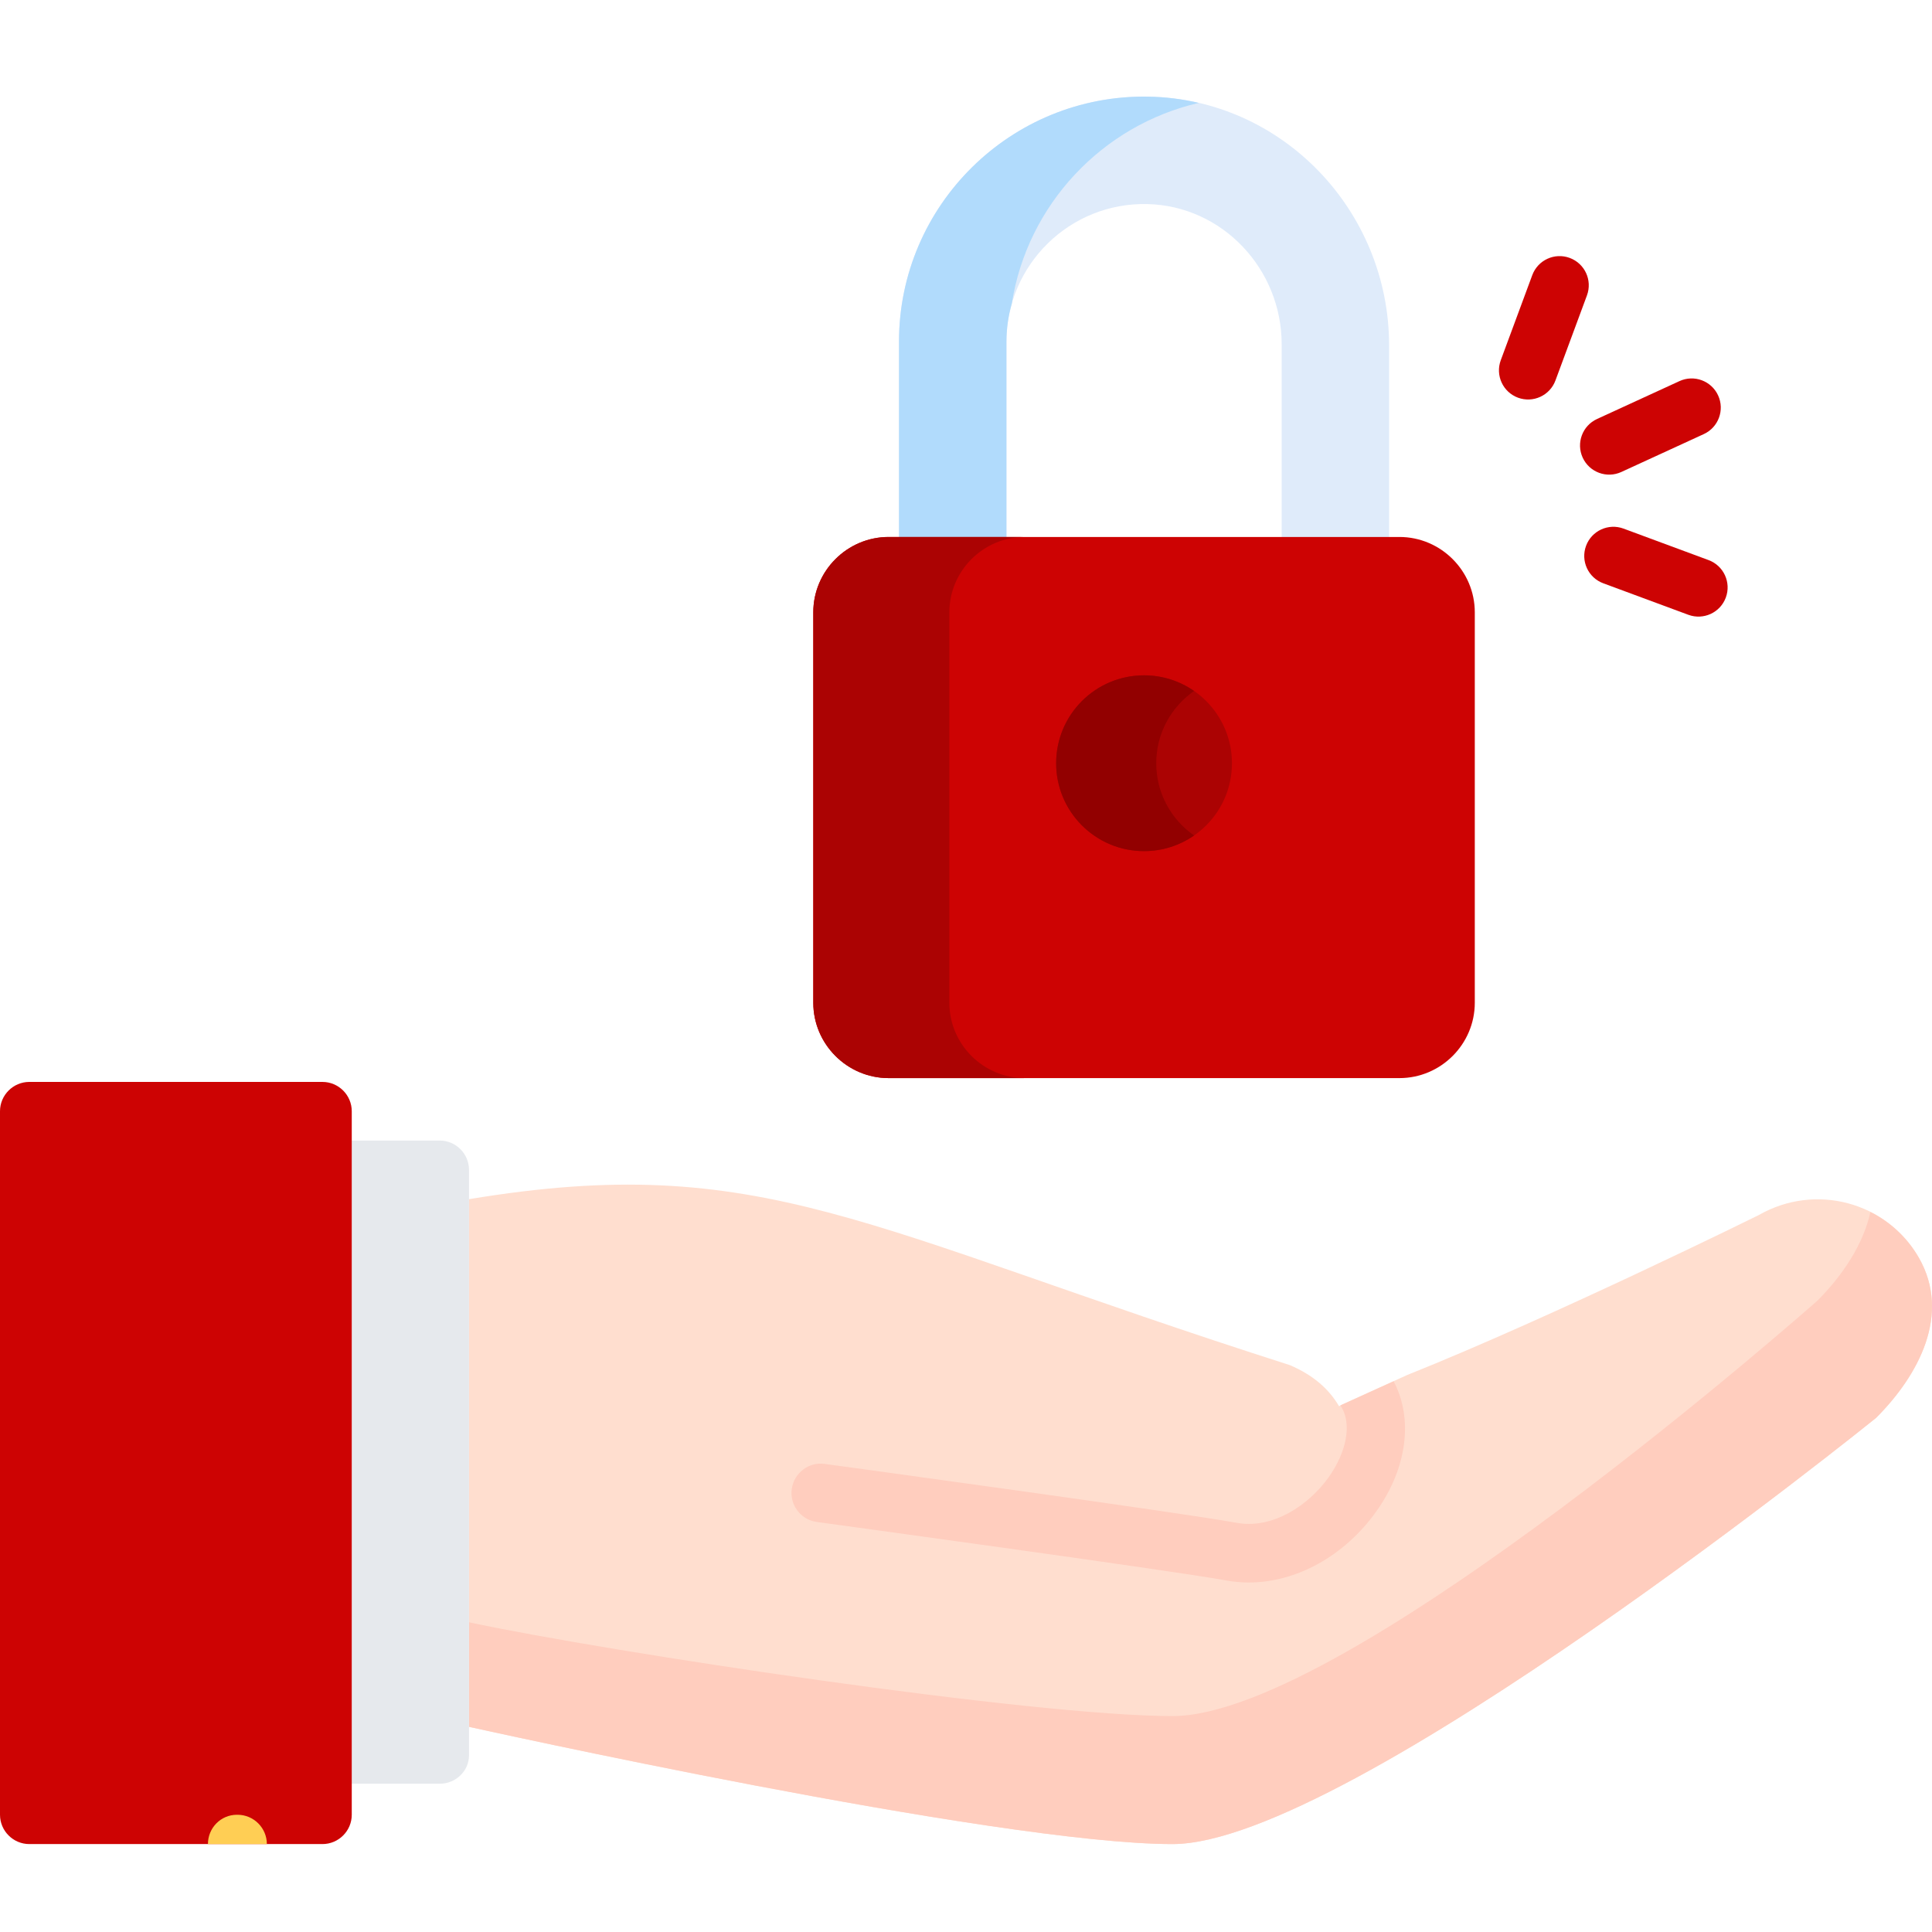
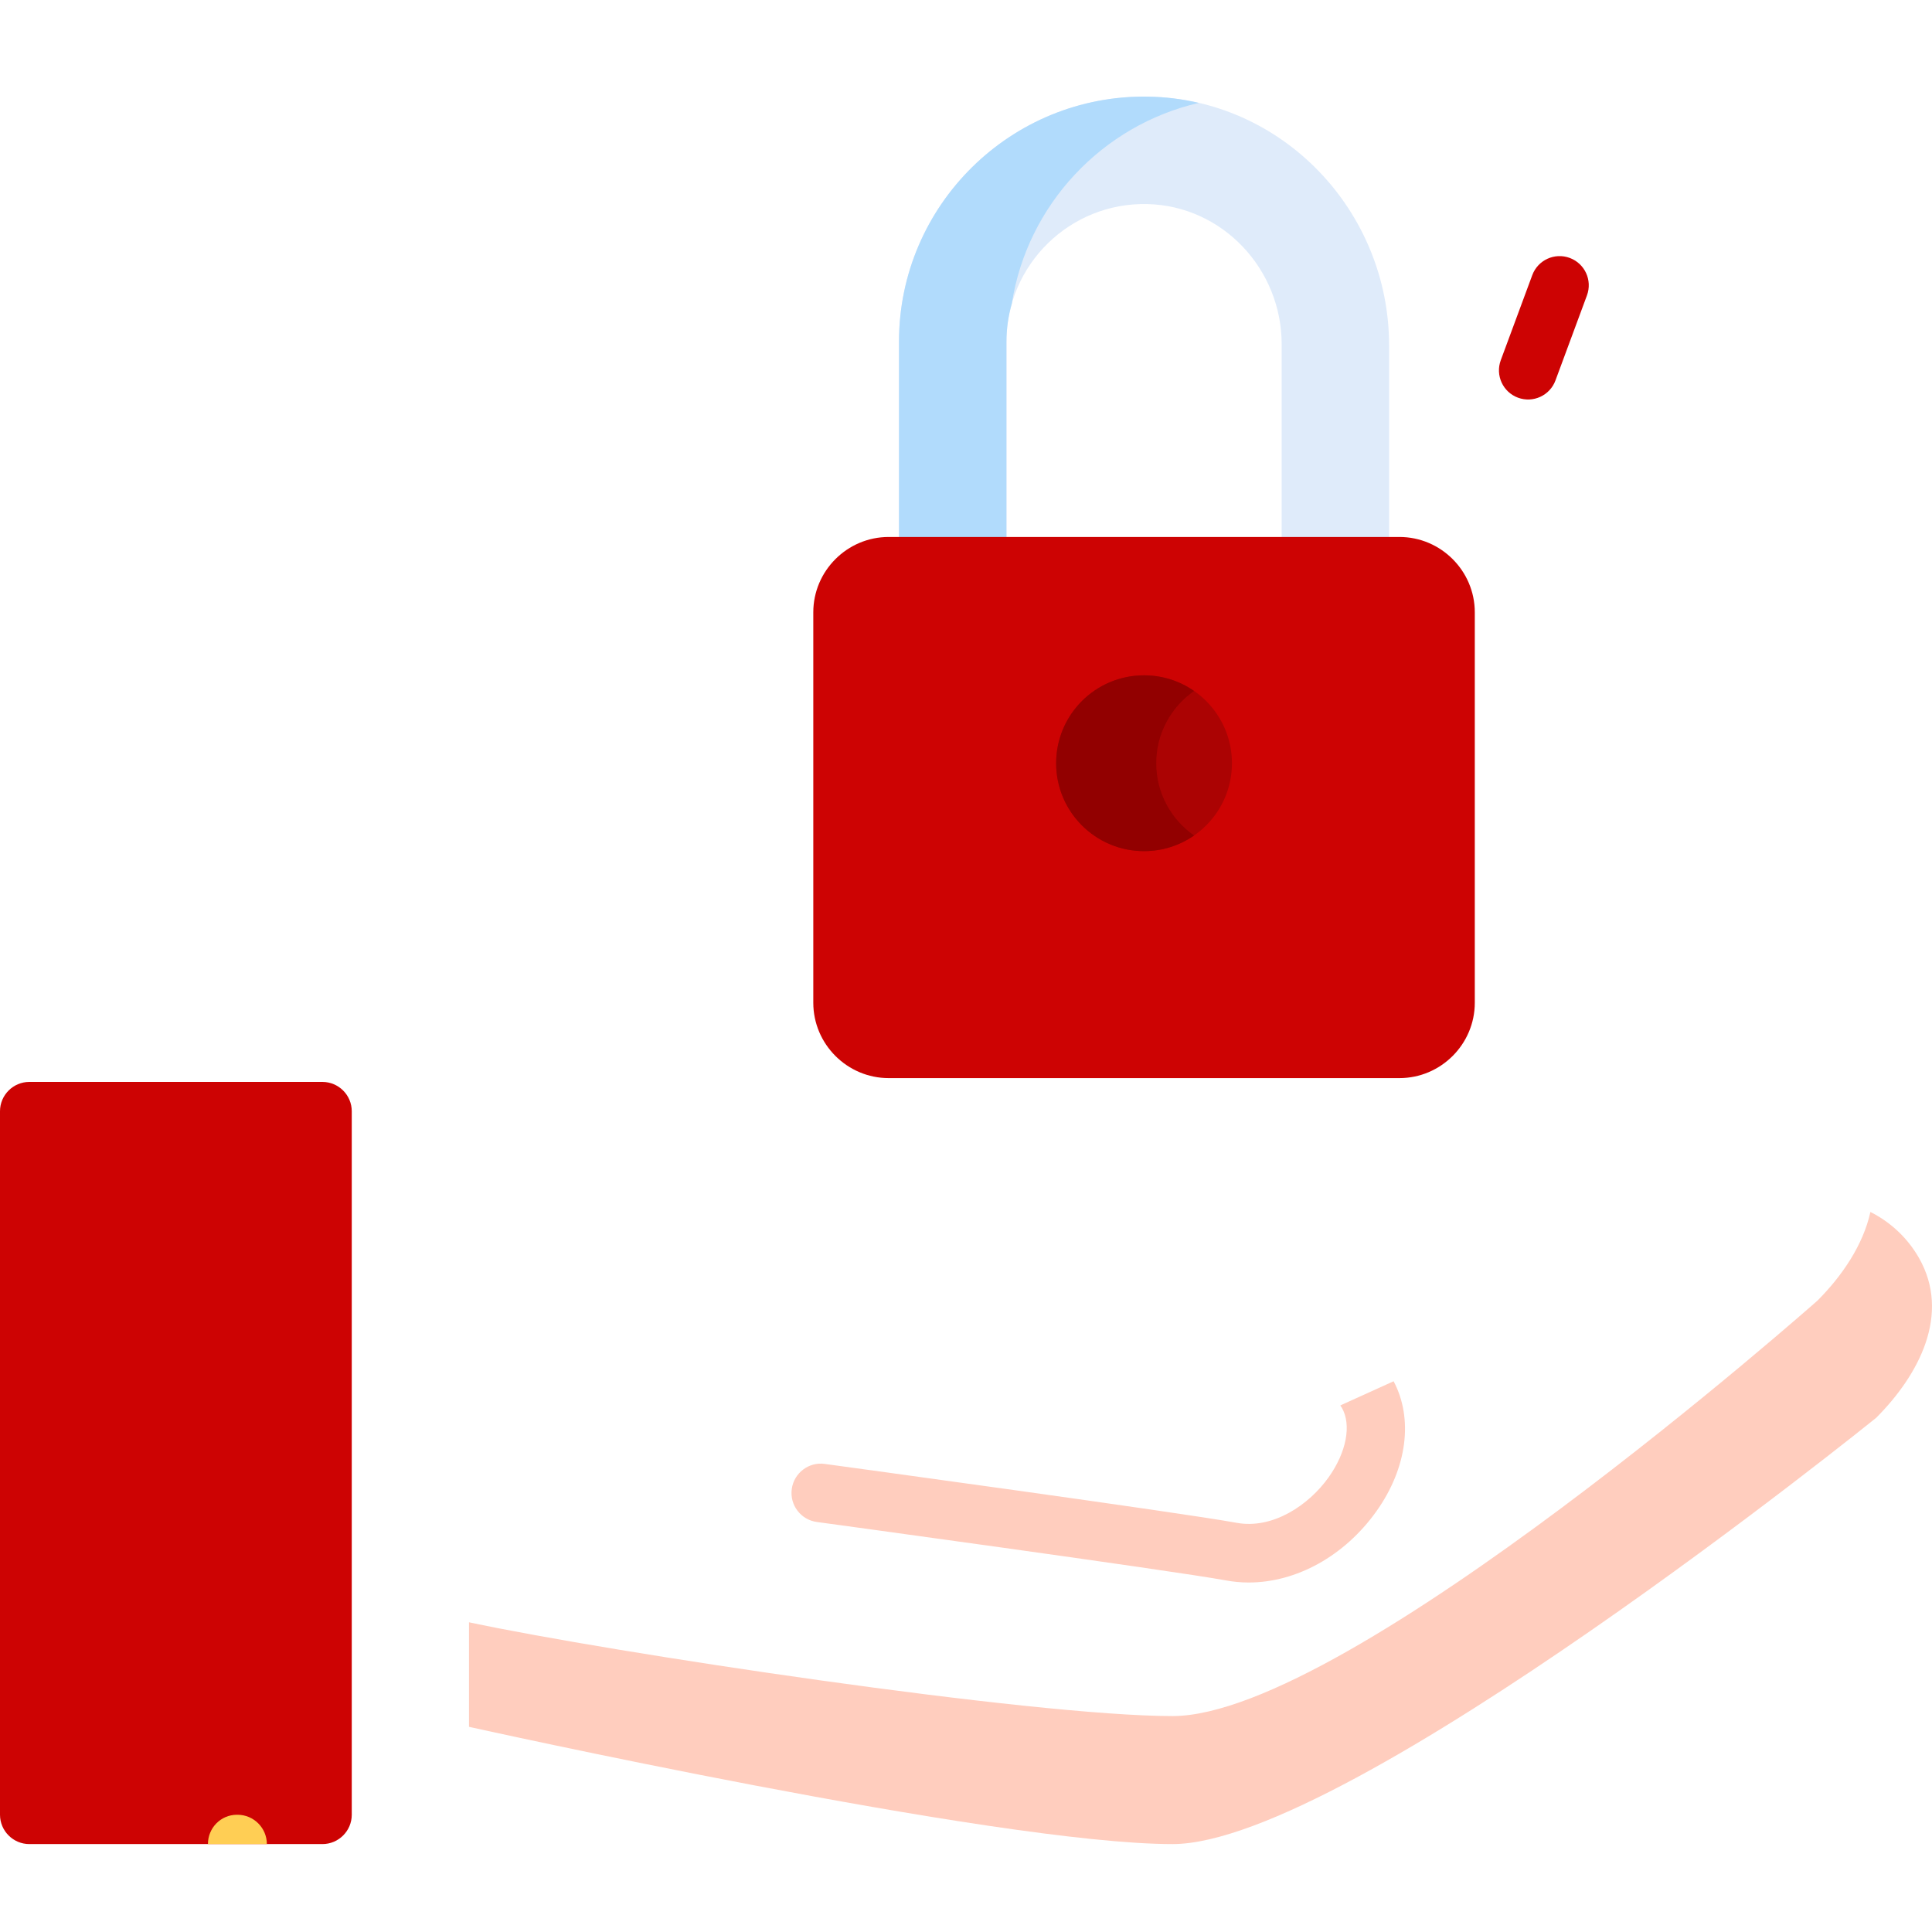
<svg xmlns="http://www.w3.org/2000/svg" width="200" height="200" viewBox="0 0 200 200" fill="none">
  <path d="M118.826 10.003C104.659 9.787 93.064 21.249 93.064 35.367V56.392H104.186V35.367C104.186 27.398 110.764 20.935 118.775 21.125C126.552 21.309 132.678 27.855 132.678 35.634V56.392H143.799V35.752C143.798 21.831 132.745 10.215 118.826 10.003Z" fill="#DFEBFA" />
  <path d="M124.104 10.652C122.405 10.257 120.641 10.031 118.826 10.003C104.659 9.787 93.064 21.249 93.064 35.367V56.392H104.186V35.367C104.186 34.005 104.382 32.689 104.74 31.441C106.339 21.19 114.102 12.958 124.104 10.652Z" fill="#B1DBFC" />
-   <path d="M163.84 47.376C163.144 45.862 163.808 44.07 165.323 43.374L173.856 39.453C175.371 38.755 177.163 39.42 177.859 40.935C178.555 42.45 177.891 44.242 176.376 44.937L167.843 48.858C166.331 49.554 164.537 48.892 163.84 47.376Z" fill="#CD0303" />
-   <path d="M174.777 63.643L165.97 60.382C164.407 59.803 163.609 58.067 164.188 56.503C164.767 54.94 166.503 54.141 168.067 54.721L176.873 57.982C178.437 58.561 179.234 60.298 178.655 61.861C178.076 63.425 176.338 64.221 174.777 63.643Z" fill="#CD0303" />
  <path d="M157.141 41.168C155.578 40.589 154.78 38.853 155.359 37.29L158.62 28.483C159.199 26.92 160.936 26.121 162.499 26.701C164.062 27.28 164.86 29.016 164.281 30.579L161.02 39.386C160.44 40.95 158.702 41.747 157.141 41.168Z" fill="#CD0303" />
  <path d="M144.869 55.587H91.994C87.703 55.587 84.192 59.097 84.192 63.388V103.804C84.192 108.094 87.703 111.605 91.994 111.605H144.869C149.16 111.605 152.67 108.094 152.67 103.804V63.388C152.67 59.097 149.16 55.587 144.869 55.587Z" fill="#CD0303" />
-   <path d="M98.277 103.804V63.388C98.277 59.097 101.787 55.587 106.078 55.587H91.994C87.703 55.587 84.192 59.097 84.192 63.388V103.804C84.192 108.094 87.703 111.605 91.994 111.605H106.078C101.787 111.605 98.277 108.095 98.277 103.804Z" fill="#AB0303" />
  <path d="M118.431 88.108C123.457 88.108 127.531 84.034 127.531 79.009C127.531 73.983 123.457 69.909 118.431 69.909C113.406 69.909 109.332 73.983 109.332 79.009C109.332 84.034 113.406 88.108 118.431 88.108Z" fill="#AB0303" />
  <path d="M119.694 79.009C119.694 75.909 121.245 73.173 123.612 71.531C122.142 70.51 120.357 69.91 118.431 69.91C113.406 69.91 109.332 73.984 109.332 79.01C109.332 84.035 113.406 88.109 118.431 88.109C120.357 88.109 122.142 87.51 123.612 86.489C121.245 84.846 119.694 82.109 119.694 79.009Z" fill="#920000" />
-   <path d="M138.984 145.381L145.658 142.346C160.831 136.277 182.072 125.781 182.072 125.781C187.898 122.444 195.301 124.388 198.644 130.208C201.98 136.04 198.644 142.346 194.211 146.779C194.211 146.779 139.589 190.898 121.381 190.898C103.174 190.898 48.552 178.76 48.552 178.76V124.139C78.897 119.101 89.275 127.173 133.519 141.315C135.949 142.346 137.585 143.804 138.616 145.57L138.984 145.381Z" fill="#FFDECF" />
  <path d="M198.644 130.208C197.423 128.08 195.651 126.486 193.624 125.461C192.883 128.845 190.719 132.063 188.141 134.641C188.141 134.641 139.589 177.647 121.381 177.647C106.873 177.647 63.239 171.068 48.552 167.939V178.761C48.552 178.761 103.174 190.899 121.381 190.899C139.589 190.899 194.211 146.78 194.211 146.78C198.644 142.346 201.98 136.04 198.644 130.208Z" fill="#FFCDBE" />
  <path d="M129.271 163.82C134.19 163.82 139.186 161.087 142.494 156.435C145.676 151.96 146.316 146.857 144.266 142.987L138.984 145.382L138.747 145.5C138.789 145.565 138.877 145.684 138.908 145.731C139.922 147.503 139.388 150.324 137.545 152.921C135.518 155.777 131.777 158.338 127.996 157.638C122.046 156.548 86.87 151.747 85.376 151.545C83.734 151.308 82.188 152.482 81.963 154.141C81.737 155.801 82.899 157.33 84.559 157.555C84.92 157.603 121.092 162.54 126.894 163.601C127.682 163.748 128.477 163.82 129.271 163.82Z" fill="#FFCDBE" />
-   <path d="M45.518 118.069H36.415V184.652H45.518C47.187 184.652 48.552 183.326 48.552 181.706C48.552 180.087 48.552 177.396 48.552 175.726V127.173C48.552 125.504 48.552 122.773 48.552 121.104C48.552 119.435 47.187 118.069 45.518 118.069Z" fill="#E6E9ED" />
  <path d="M36.414 181.617C36.414 183.286 36.414 186.017 36.414 187.686V187.864C36.414 189.533 35.049 190.898 33.38 190.898H3.034C1.365 190.898 0 189.532 0 187.864V115.034C0 113.365 1.366 112 3.034 112H33.38C35.049 112 36.414 113.366 36.414 115.034V115.035C36.414 116.704 36.414 119.435 36.414 121.104V181.617H36.414Z" fill="#CD0303" />
  <path d="M24.59 187.864H24.525C22.853 187.864 21.526 189.228 21.526 190.899H27.625C27.625 189.227 26.262 187.864 24.59 187.864Z" fill="#FFCE54" />
</svg>